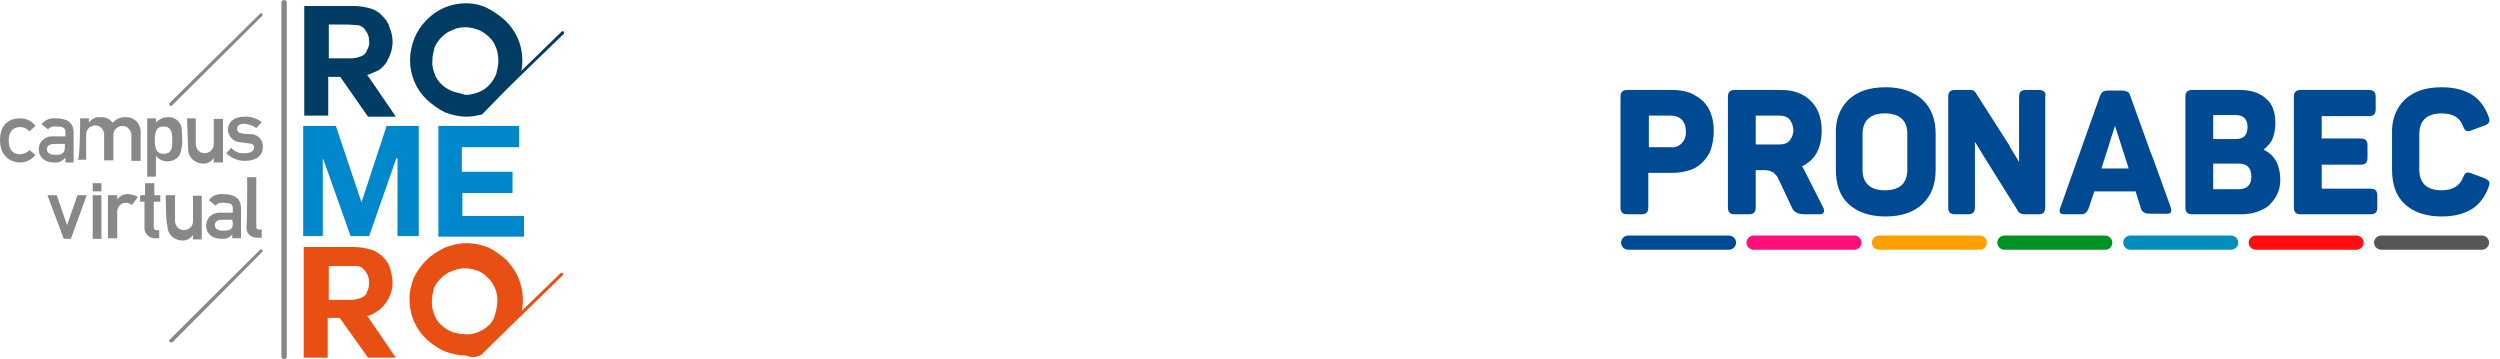
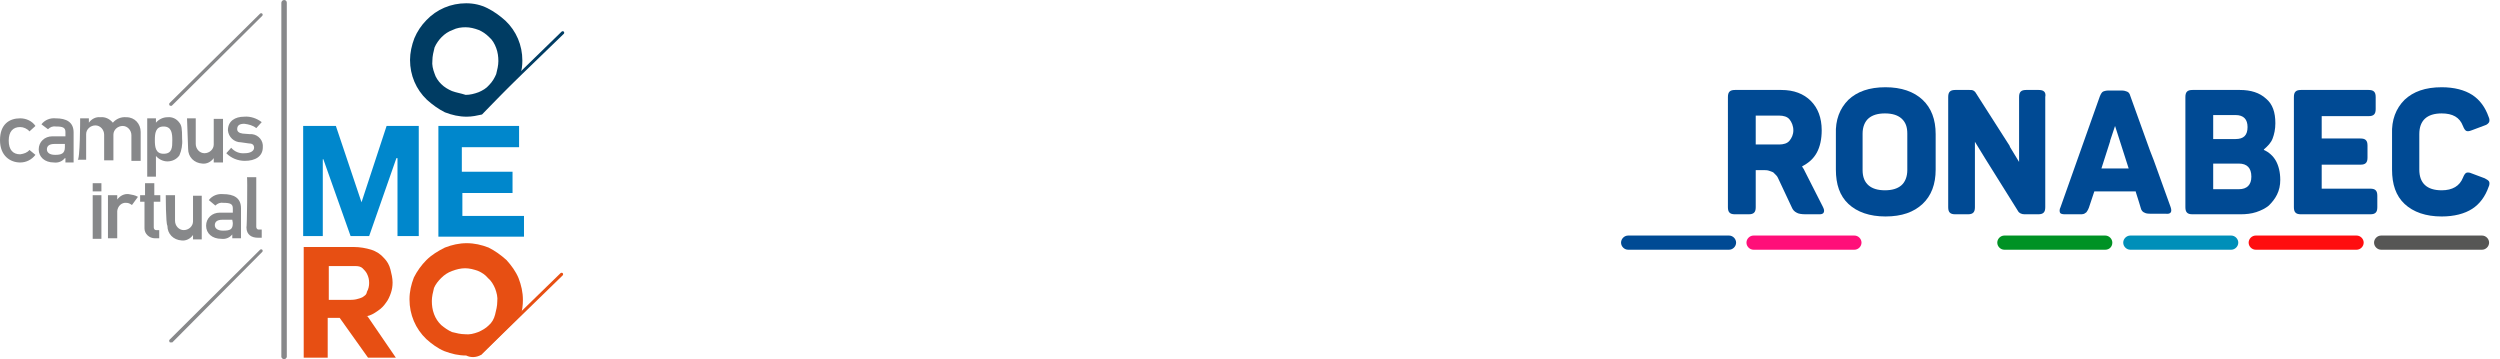
<svg xmlns="http://www.w3.org/2000/svg" version="1.1" id="Capa_1" x="0px" y="0px" viewBox="0 0 458.5 65.9" style="enable-background:new 0 0 458.5 65.9;" xml:space="preserve">
  <style type="text/css">
	.st0{fill:#87888A;}
	.st1{fill:#0087CC;}
	.st2{fill:#003C63;}
	.st3{fill:#E74F13;}
	.st4{fill:#004A94;}
	.st5{fill:#FF0F79;}
	.st6{fill:#FFA000;}
	.st7{fill:#009224;}
	.st8{fill:#008FB9;}
	.st9{fill:#FF0D0F;}
	.st10{fill:#565655;}
</style>
  <title>logo-cvr-pronabec</title>
  <path class="st0" d="M6.5,28.4c-0.7,0.9-1.7,1.4-2.8,1.4c-1.8,0-3.7-1.2-3.7-4.1s1.7-4,3.7-4c1.1,0,2.2,0.5,2.8,1.4l-1.1,1  c-0.4-0.5-1.1-0.8-1.7-0.8c-1.3,0-2.1,0.8-2.1,2.5s0.8,2.5,2.1,2.5c0.7-0.1,1.3-0.3,1.7-0.8L6.5,28.4z" />
  <path class="st0" d="M11.9,29L11.9,29c-0.5,0.6-1.2,0.9-2,0.8c-1.7,0-2.8-1-2.8-2.4c0-1.4,1.1-2.4,2.5-2.4c0,0,0,0,0.1,0h2.3v-0.8  c0-0.8-0.5-1-1.7-1c-0.6-0.1-1.1,0.1-1.5,0.5l-1.2-0.9c0.6-0.8,1.6-1.2,2.6-1.1c2,0,3.3,0.7,3.3,2.6v5.5h-1.5V29z M11.9,26.4H10  c-1,0-1.4,0.4-1.4,1c0,0.5,0.4,1,1.5,1c1.1,0,1.8-0.2,1.8-1.4V26.4L11.9,26.4z" />
  <path class="st0" d="M14.7,21.7h1.6v0.8l0,0c0.5-0.7,1.3-1.1,2.1-1c0.9-0.1,1.7,0.3,2.3,1c0.6-0.7,1.5-1.1,2.5-1  c1.5,0,2.6,1.2,2.6,2.7v5.3h-1.7v-4.7c0-0.9-0.7-1.7-1.6-1.7c-0.9,0-1.7,0.7-1.7,1.6c0,0,0,0,0,0v4.7h-1.7v-4.7  c0-0.9-0.7-1.7-1.6-1.7c-0.9,0-1.7,0.7-1.7,1.6c0,0,0,0,0,0v4.7h-1.6C14.7,29.7,14.7,21.7,14.7,21.7z" />
  <path class="st0" d="M27,21.7h1.6v0.8c0.5-0.6,1.3-1,2.1-1c0.9-0.1,1.7,0.3,2.2,1c0.4,0.5,0.5,1,0.5,3c0.1,1-0.1,2.1-0.5,3  c-0.5,0.7-1.3,1.1-2.2,1.1c-0.8,0-1.6-0.4-2.1-1v3.8H27V21.7z M31.6,25.7c0-1.2-0.1-2.5-1.6-2.5s-1.6,1.3-1.6,2.5s0.1,2.5,1.6,2.5  C31.6,28.2,31.6,27,31.6,25.7L31.6,25.7z" />
  <path class="st0" d="M34.3,21.7h1.6v4.7c0,0.9,0.7,1.7,1.6,1.7c0.9,0,1.7-0.7,1.7-1.6c0,0,0,0,0,0v-4.7h1.7v8h-1.7V29l0,0  c-0.5,0.7-1.3,1.1-2.1,1c-1.5-0.1-2.6-1.2-2.6-2.7L34.3,21.7L34.3,21.7z" />
  <path class="st0" d="M42.4,27.1c0.6,0.7,1.5,1.1,2.5,1c1,0,1.7-0.4,1.7-1s-0.4-0.8-1-0.8l-1.4-0.2c-1.3,0-2.3-1-2.4-2.2  c0-1.7,1.3-2.5,3-2.5c1.1-0.1,2.3,0.3,3.2,1l-1,1.1c-0.6-0.5-1.4-0.7-2.2-0.8c-1,0-1.3,0.4-1.3,1c0,0.4,0.3,0.7,1,0.8l1.3,0.1  c1.2-0.1,2.3,0.8,2.4,2c0,0.1,0,0.3,0,0.4c0,1.7-1.4,2.5-3.3,2.5c-1.3,0-2.5-0.5-3.4-1.4L42.4,27.1z" />
-   <path class="st0" d="M8.7,35.8h1.7l1.9,5.5l0,0l1.9-5.5h1.7l-2.9,8h-1.3L8.7,35.8z" />
  <rect x="17" y="33.6" class="st0" width="1.6" height="1.5" />
  <rect x="17" y="35.8" class="st0" width="1.6" height="8" />
  <path class="st0" d="M19.9,35.8h1.6v0.8l0,0c0.5-0.7,1.3-1.1,2.1-1c0.6,0.1,1.2,0.2,1.7,0.5l-1.1,1.5c-0.3-0.2-0.6-0.4-1-0.4  c-0.9-0.1-1.6,0.6-1.7,1.5c0,0.1,0,0.2,0,0.2v4.8h-1.7V35.8L19.9,35.8z" />
  <path class="st0" d="M26.7,33.6h1.6v2.2h1.1V37h-1.2v4.7c0,0.3,0.2,0.5,0.4,0.5c0,0,0.1,0,0.1,0h0.5v1.5h-0.8c-1,0-1.9-0.8-1.9-1.8  c0-0.1,0-0.1,0-0.2v-4.7h-0.8v-1.2h0.9V33.6z" />
  <path class="st0" d="M30.4,35.8h1.7v4.7c0,0.9,0.7,1.7,1.6,1.7c0.9,0,1.7-0.7,1.7-1.6c0,0,0,0,0,0v-4.7H37v8h-1.6v-0.8l0,0  c-0.5,0.7-1.3,1.1-2.1,1c-1.5-0.1-2.6-1.2-2.6-2.7C30.4,41,30.4,35.8,30.4,35.8z" />
  <path class="st0" d="M42.6,43L42.6,43c-0.5,0.6-1.2,0.9-2,0.8c-1.7,0-2.8-1-2.8-2.4c0-1.4,1.1-2.4,2.5-2.4c0,0,0.1,0,0.1,0h2.3v-0.8  c0-0.8-0.5-1-1.7-1c-0.6-0.1-1.1,0.1-1.5,0.5l-1.2-1c0.6-0.8,1.6-1.2,2.6-1.1c2,0,3.3,0.7,3.3,2.6v5.5h-1.6L42.6,43L42.6,43z   M42.6,40.3h-1.8c-1,0-1.4,0.4-1.4,1c0,0.5,0.4,1,1.5,1c1.3,0,1.8-0.2,1.8-1.4L42.6,40.3L42.6,40.3z" />
  <path class="st0" d="M45.3,32.5H47v9.1c0,0.3,0.2,0.5,0.4,0.5c0,0,0.1,0,0.1,0H48v1.5h-0.7c-1.1,0-2.1-0.5-2.1-1.9  C45.3,41.8,45.4,32.5,45.3,32.5z" />
  <path class="st1" d="M55.8,23.1h5.8l4.7,14l4.6-14h5.9v20.2h-3.9V29h-0.2l-5,14.3h-3.4l-5-14.1h-0.1v14.1h-3.6V23.1H55.8z" />
  <path class="st1" d="M84.8,39.6h11.3v3.8H80.4V23.1h14.8V27H84.7v4.5H94v3.9h-9.2V39.6L84.8,39.6z" />
  <path class="st0" d="M52.1,65.9c-0.2,0-0.4-0.2-0.5-0.4v-65c0-0.2,0.2-0.5,0.5-0.5s0.5,0.2,0.5,0.5v65  C52.5,65.7,52.3,65.9,52.1,65.9z" />
-   <path class="st2" d="M67.2,13.8h0.2l5.2,7.6h-5.1l-5.1-7.3h-2.2v7.1h-4.4V1.1h9.1c1.1,0,2.2,0.2,3.2,0.5c0.9,0.3,1.6,0.8,2.2,1.5  c0.6,0.6,1,1.3,1.2,2.1C71.8,5.9,72,6.8,72,7.6c0,0.7-0.1,1.3-0.3,2c-0.2,0.6-0.5,1.2-0.8,1.8c-0.4,0.6-0.9,1.1-1.5,1.5  C68.7,13.2,67.9,13.6,67.2,13.8z M63.8,4.5h-3.5v6.2h3.5c0.5,0,1,0,1.5-0.1c0.4-0.1,0.8-0.2,1.2-0.4c0.4-0.2,0.7-0.6,0.8-1  c0.3-0.5,0.5-1.1,0.4-1.6c0-0.6-0.1-1.1-0.4-1.6c-0.3-0.4-0.4-0.8-0.8-1c-0.3-0.3-0.8-0.4-1.2-0.4C64.9,4.6,64.3,4.5,63.8,4.5z" />
  <path class="st2" d="M95.4,13.8c0.3-0.9,0.4-1.8,0.4-2.7c0-2.8-1.1-5.4-3.1-7.3c-1-0.9-2.1-1.7-3.3-2.3c-1.2-0.6-2.5-0.9-3.9-0.9  c-2.8,0-5.4,1.1-7.3,3.1c-0.9,0.9-1.7,2.1-2.2,3.3c-0.5,1.3-0.8,2.7-0.8,4c0,2.8,1.1,5.4,3.1,7.3c1,0.9,2.1,1.7,3.3,2.3  c1.3,0.5,2.6,0.8,4,0.8c1,0,1.9-0.2,2.8-0.4L95.4,13.8z M82.9,16.7c-0.7-0.3-1.4-0.7-2-1.3c-0.5-0.5-1-1.2-1.2-1.9  c-0.3-0.8-0.5-1.6-0.4-2.4c0-0.8,0.2-1.6,0.4-2.4C80,8,80.5,7.3,81,6.8c0.6-0.6,1.2-1,2-1.3C83.8,5.1,84.6,5,85.4,5  c0.8,0,1.6,0.2,2.4,0.5c0.7,0.3,1.3,0.7,1.9,1.3c0.6,0.5,1,1.2,1.3,2c0.3,0.8,0.4,1.6,0.4,2.4c0,0.8-0.2,1.6-0.4,2.4  c-0.3,0.7-0.7,1.4-1.3,2c-0.5,0.6-1.2,1-1.9,1.3c-0.8,0.3-1.6,0.5-2.4,0.5C84.5,17.1,83.7,17,82.9,16.7z" />
  <path class="st2" d="M88.3,20.8c-0.1,0-0.2,0-0.2-0.1c-0.1-0.1-0.1-0.3,0-0.4L103,5.8c0.1-0.1,0.3-0.1,0.4,0c0.1,0.1,0.1,0.3,0,0.4  L88.3,20.8z" />
  <path class="st0" d="M31.3,19.4c-0.1,0-0.2,0-0.2-0.1c-0.1-0.1-0.1-0.3,0-0.4L47.7,2.5c0.1-0.1,0.3-0.1,0.4,0c0.1,0.1,0.1,0.3,0,0.4  L31.5,19.4H31.3z" />
  <path class="st0" d="M31.3,62.8c-0.1,0-0.2,0-0.2-0.1c-0.1-0.1-0.1-0.3,0-0.4l16.6-16.5c0.1-0.1,0.3-0.1,0.4,0  c0.1,0.1,0.1,0.3,0,0.4L31.6,62.8H31.3z" />
  <path class="st3" d="M67.2,58h0.2l5.2,7.6h-5.1l-5.2-7.3h-2.2v7.3h-4.4V45.3h9.2c1.1,0,2.2,0.2,3.2,0.5c0.9,0.3,1.7,0.8,2.3,1.5  c0.6,0.6,1,1.3,1.2,2.1c0.2,0.8,0.4,1.6,0.4,2.4c0,0.7-0.1,1.3-0.3,1.9c-0.2,0.6-0.5,1.3-0.9,1.8c-0.4,0.6-0.9,1.1-1.5,1.5  C68.6,57.5,67.9,57.9,67.2,58z M63.8,48.8h-3.5V55h3.5c0.5,0,1,0,1.5-0.1c0.4-0.1,0.8-0.2,1.2-0.4c0.4-0.3,0.7-0.4,0.8-1  c0.3-0.5,0.4-1.1,0.4-1.6c0-0.6-0.1-1.1-0.4-1.7c-0.2-0.4-0.5-0.7-0.8-1c-0.3-0.3-0.8-0.4-1.2-0.4C64.8,48.8,64.3,48.8,63.8,48.8z" />
  <path class="st3" d="M88.2,65.1l7.3-7.3c0.3-0.9,0.4-1.9,0.4-2.8c0-1.4-0.3-2.7-0.8-4c-0.5-1.2-1.3-2.3-2.2-3.3  c-1-0.9-2.1-1.7-3.3-2.3c-1.3-0.5-2.6-0.8-4-0.8c-1.4,0-2.7,0.3-4,0.8c-1.2,0.6-2.4,1.3-3.4,2.3c-0.9,0.9-1.7,2-2.3,3.2  c-0.5,1.3-0.8,2.6-0.8,4c0,2.8,1.1,5.4,3.1,7.3c1,0.9,2.1,1.7,3.3,2.2c1.3,0.5,2.6,0.8,4,0.8C86.3,65.6,87.3,65.6,88.2,65.1z   M80.9,59.6c-0.6-0.6-1-1.2-1.3-2c-0.3-0.8-0.4-1.6-0.4-2.4c0-0.8,0.2-1.6,0.4-2.4c0.3-0.7,0.8-1.3,1.3-1.8c0.6-0.6,1.2-1,2-1.3  c0.8-0.3,1.6-0.5,2.4-0.5c0.8,0,1.6,0.2,2.4,0.5c0.7,0.3,1.3,0.7,1.8,1.3c0.6,0.5,1,1.2,1.3,1.9c0.3,0.8,0.5,1.6,0.4,2.4  c0,0.8-0.2,1.6-0.4,2.4c-0.2,0.8-0.6,1.5-1.2,2c-0.5,0.5-1.2,0.9-1.9,1.2c-0.8,0.3-1.6,0.5-2.4,0.4c-0.8,0-1.6-0.2-2.4-0.4  C82.2,60.6,81.5,60.1,80.9,59.6z" />
  <path class="st3" d="M88.1,65.1c-0.1,0-0.2,0-0.2-0.1c-0.1-0.1-0.1-0.3,0-0.4l14.9-14.5c0.1-0.1,0.3-0.1,0.4,0  c0.1,0.1,0.1,0.3,0,0.4L88.2,65.1H88.1z" />
  <g>
    <path class="st4" d="M317.1,45.8h-18.5c-0.7,0-1.3-0.6-1.3-1.3v0c0-0.7,0.6-1.3,1.3-1.3h18.5c0.7,0,1.3,0.6,1.3,1.3v0   C318.4,45.2,317.8,45.8,317.1,45.8z" />
    <path class="st5" d="M340.1,45.8h-18.5c-0.7,0-1.3-0.6-1.3-1.3v0c0-0.7,0.6-1.3,1.3-1.3h18.5c0.7,0,1.3,0.6,1.3,1.3v0   C341.4,45.2,340.8,45.8,340.1,45.8z" />
-     <path class="st6" d="M363.1,45.8h-18.5c-0.7,0-1.3-0.6-1.3-1.3v0c0-0.7,0.6-1.3,1.3-1.3h18.5c0.7,0,1.3,0.6,1.3,1.3v0   C364.4,45.2,363.8,45.8,363.1,45.8z" />
    <path class="st7" d="M386.1,45.8h-18.5c-0.7,0-1.3-0.6-1.3-1.3v0c0-0.7,0.6-1.3,1.3-1.3h18.5c0.7,0,1.3,0.6,1.3,1.3v0   C387.4,45.2,386.9,45.8,386.1,45.8z" />
    <path class="st8" d="M409.2,45.8h-18.5c-0.7,0-1.3-0.6-1.3-1.3v0c0-0.7,0.6-1.3,1.3-1.3h18.5c0.7,0,1.3,0.6,1.3,1.3v0   C410.5,45.2,409.9,45.8,409.2,45.8z" />
    <path class="st9" d="M432.2,45.8h-18.5c-0.7,0-1.3-0.6-1.3-1.3v0c0-0.7,0.6-1.3,1.3-1.3h18.5c0.7,0,1.3,0.6,1.3,1.3v0   C433.5,45.2,432.9,45.8,432.2,45.8z" />
    <path class="st10" d="M455.2,45.8h-18.5c-0.7,0-1.3-0.6-1.3-1.3v0c0-0.7,0.6-1.3,1.3-1.3h18.5c0.7,0,1.3,0.6,1.3,1.3v0   C456.5,45.2,455.9,45.8,455.2,45.8z" />
  </g>
  <g>
-     <path class="st4" d="M309.9,17c0.9,0.4,1.7,0.9,2.4,1.5c0.7,0.7,1.2,1.5,1.5,2.4c0.4,1,0.5,2,0.5,3.2c0,1.2-0.2,2.3-0.5,3.2   c-0.3,1-0.9,1.8-1.5,2.4c-0.7,0.7-1.4,1.2-2.4,1.5c-0.9,0.3-2,0.5-3.1,0.5h-4.5V38c0,0.5-0.1,0.8-0.3,1c-0.2,0.2-0.5,0.3-1,0.3   h-2.5c-0.5,0-0.8-0.1-1-0.3c-0.2-0.2-0.3-0.5-0.3-1V17.8c0-0.5,0.1-0.8,0.3-1c0.2-0.2,0.5-0.3,1-0.3h8.3   C308,16.5,309,16.7,309.9,17z M308.4,26.3c0.5-0.5,0.8-1.2,0.8-2.1c0-0.9-0.2-1.6-0.7-2.2c-0.5-0.5-1.2-0.8-2.1-0.8h-4v5.8h4   C307.2,27.1,307.9,26.8,308.4,26.3z" />
    <path class="st4" d="M332.1,18.5c1.3,1.3,2,3.1,2,5.4c0,1.6-0.3,3-0.9,4.1c-0.6,1.1-1.5,1.9-2.7,2.5c0.1,0.2,0.2,0.4,0.3,0.5   l0.3,0.6l3.2,6.3c0.2,0.4,0.3,0.7,0.2,1c-0.1,0.3-0.4,0.4-0.8,0.4h-2.5c-0.8,0-1.4-0.1-1.7-0.3c-0.4-0.2-0.7-0.5-0.9-1l-2.3-4.9   c-0.2-0.4-0.3-0.7-0.5-0.9c-0.2-0.2-0.4-0.4-0.6-0.6c-0.2-0.1-0.5-0.2-0.8-0.3c-0.3-0.1-0.7-0.1-1.1-0.1H322V38   c0,0.5-0.1,0.8-0.3,1c-0.2,0.2-0.5,0.3-1,0.3h-2.5c-0.5,0-0.8-0.1-1-0.3c-0.2-0.2-0.3-0.5-0.3-1V17.8c0-0.5,0.1-0.8,0.3-1   c0.2-0.2,0.5-0.3,1-0.3h8.5C329,16.5,330.8,17.2,332.1,18.5z M328.2,21.9c-0.4-0.5-1.1-0.7-1.9-0.7H322v5.3h4.3   c0.8,0,1.5-0.2,1.9-0.7c0.4-0.5,0.7-1.1,0.7-1.9C328.9,23.1,328.6,22.4,328.2,21.9z" />
    <path class="st4" d="M339,18.3c1.6-1.5,3.8-2.3,6.8-2.3c2.9,0,5.2,0.8,6.8,2.3c1.6,1.5,2.4,3.6,2.4,6.3v6.5c0,2.7-0.8,4.8-2.4,6.3   c-1.6,1.5-3.8,2.3-6.8,2.3c-2.9,0-5.2-0.8-6.8-2.3c-1.6-1.5-2.3-3.6-2.3-6.3v-6.5C336.6,22,337.4,19.9,339,18.3z M348.7,21.7   c-0.7-0.6-1.7-0.9-3-0.9c-1.3,0-2.3,0.3-3,0.9c-0.7,0.6-1.1,1.6-1.1,2.8v6.7c0,1.3,0.4,2.2,1.1,2.8c0.7,0.6,1.7,0.9,3,0.9   c1.3,0,2.3-0.3,3-0.9s1.1-1.6,1.1-2.8v-6.7C349.8,23.3,349.5,22.4,348.7,21.7z" />
    <path class="st4" d="M415.6,18.1c1.2,1,1.7,2.5,1.7,4.5c0,1.1-0.2,2-0.5,2.8c-0.3,0.8-0.9,1.4-1.6,2v0.1c0.9,0.4,1.7,1.1,2.2,2   c0.5,0.9,0.8,2.1,0.8,3.5c0,1-0.2,1.9-0.6,2.7c-0.4,0.8-0.9,1.4-1.5,2c-0.6,0.5-1.4,0.9-2.3,1.2c-0.9,0.3-1.9,0.4-2.9,0.4h-8.8   c-0.5,0-0.8-0.1-1-0.3c-0.2-0.2-0.3-0.5-0.3-1V17.8c0-0.5,0.1-0.8,0.3-1c0.2-0.2,0.5-0.3,1-0.3h8.7C412.8,16.5,414.4,17,415.6,18.1   z M410,21.1h-4.1v4.4h4.1c1.5,0,2.2-0.7,2.2-2.2C412.2,21.9,411.5,21.1,410,21.1z M410.6,30h-4.7v4.7h4.7c1.5,0,2.3-0.8,2.3-2.3   C412.9,30.8,412.1,30,410.6,30z" />
    <path class="st4" d="M435.4,16.8c0.2,0.2,0.3,0.5,0.3,1V20c0,0.5-0.1,0.8-0.3,1c-0.2,0.2-0.5,0.3-1,0.3h-8.6v4.1h7.1   c0.5,0,0.8,0.1,1,0.3c0.2,0.2,0.3,0.5,0.3,1v2.2c0,0.5-0.1,0.8-0.3,1c-0.2,0.2-0.5,0.3-1,0.3h-7.1v4.4h8.9c0.5,0,0.8,0.1,1,0.3   c0.2,0.2,0.3,0.5,0.3,1V38c0,0.5-0.1,0.8-0.3,1c-0.2,0.2-0.5,0.3-1,0.3H422c-0.5,0-0.8-0.1-1-0.3c-0.2-0.2-0.3-0.5-0.3-1V17.8   c0-0.5,0.1-0.8,0.3-1c0.2-0.2,0.5-0.3,1-0.3h12.4C434.9,16.5,435.2,16.6,435.4,16.8z" />
    <path class="st4" d="M441,18.3c1.6-1.5,3.8-2.3,6.8-2.3c2.3,0,4.2,0.5,5.6,1.4c1.4,0.9,2.4,2.3,3,4c0.2,0.4,0.2,0.8,0.1,1   c-0.1,0.2-0.4,0.5-0.8,0.6l-2.4,0.9c-0.5,0.2-0.8,0.2-1,0.1c-0.2-0.1-0.4-0.4-0.6-0.9c-0.6-1.6-1.9-2.3-3.9-2.3   c-2.7,0-4.1,1.3-4.1,3.8v6.5c0,2.5,1.4,3.8,4.1,3.8c2,0,3.3-0.8,3.9-2.3c0.2-0.5,0.4-0.8,0.6-0.9c0.2-0.1,0.6-0.1,1,0.1l2.4,0.9   c0.4,0.2,0.7,0.4,0.8,0.6c0.1,0.2,0.1,0.6-0.1,1c-0.6,1.7-1.6,3.1-3,4c-1.4,0.9-3.3,1.4-5.6,1.4c-2.9,0-5.2-0.8-6.8-2.3   c-1.6-1.5-2.3-3.6-2.3-6.3v-6.5C438.6,22,439.4,19.9,441,18.3z" />
    <path class="st4" d="M398.1,38l-3.1-8.6l-0.7-1.8l-3.6-10c-0.1-0.4-0.3-0.7-0.6-0.8c-0.2-0.1-0.6-0.2-1-0.2h-2.4   c-0.4,0-0.8,0.1-1,0.2c-0.2,0.1-0.4,0.4-0.6,0.9L377.9,38c-0.2,0.4-0.2,0.7-0.1,1c0.1,0.2,0.4,0.3,0.9,0.3h2.1c0.4,0,0.7,0,1,0   c0.2,0,0.5-0.1,0.6-0.2c0.2-0.1,0.3-0.2,0.4-0.4c0.1-0.2,0.2-0.3,0.3-0.6l1-3h7.6l0,0.1l0.6,1.9l0.3,1c0.1,0.5,0.4,0.8,0.7,0.9   c0.3,0.2,0.8,0.2,1.6,0.2h2.3C398.1,39.3,398.4,38.9,398.1,38z M385.4,30.9l1.6-5c0,0,0-0.1,0-0.1l0.9-2.7l0.9,2.8c0,0,0,0,0,0   l1.6,5H385.4z" />
    <path class="st4" d="M374.9,16.8c-0.2-0.2-0.5-0.3-1-0.3h-2.3c-0.5,0-0.8,0.1-1,0.3c-0.2,0.2-0.3,0.5-0.3,1V24h0v5.7l-1.7-2.8   c0,0,0,0,0-0.1l-6.2-9.7c-0.1-0.2-0.3-0.4-0.5-0.5c-0.2-0.1-0.4-0.1-0.7-0.1h-2.6c-0.5,0-0.8,0.1-1,0.3c-0.2,0.2-0.3,0.5-0.3,1V38   c0,0.5,0.1,0.8,0.3,1c0.2,0.2,0.5,0.3,1,0.3h2.3c0.5,0,0.8-0.1,1-0.3c0.2-0.2,0.3-0.5,0.3-1v-6.2v-1.4V26l1.9,3.1c0,0,0,0,0,0   l6,9.6c0.2,0.4,0.7,0.6,1.2,0.6h2.5c0.5,0,0.8-0.1,1-0.3c0.2-0.2,0.3-0.5,0.3-1V17.8C375.2,17.3,375.1,17,374.9,16.8z" />
  </g>
</svg>